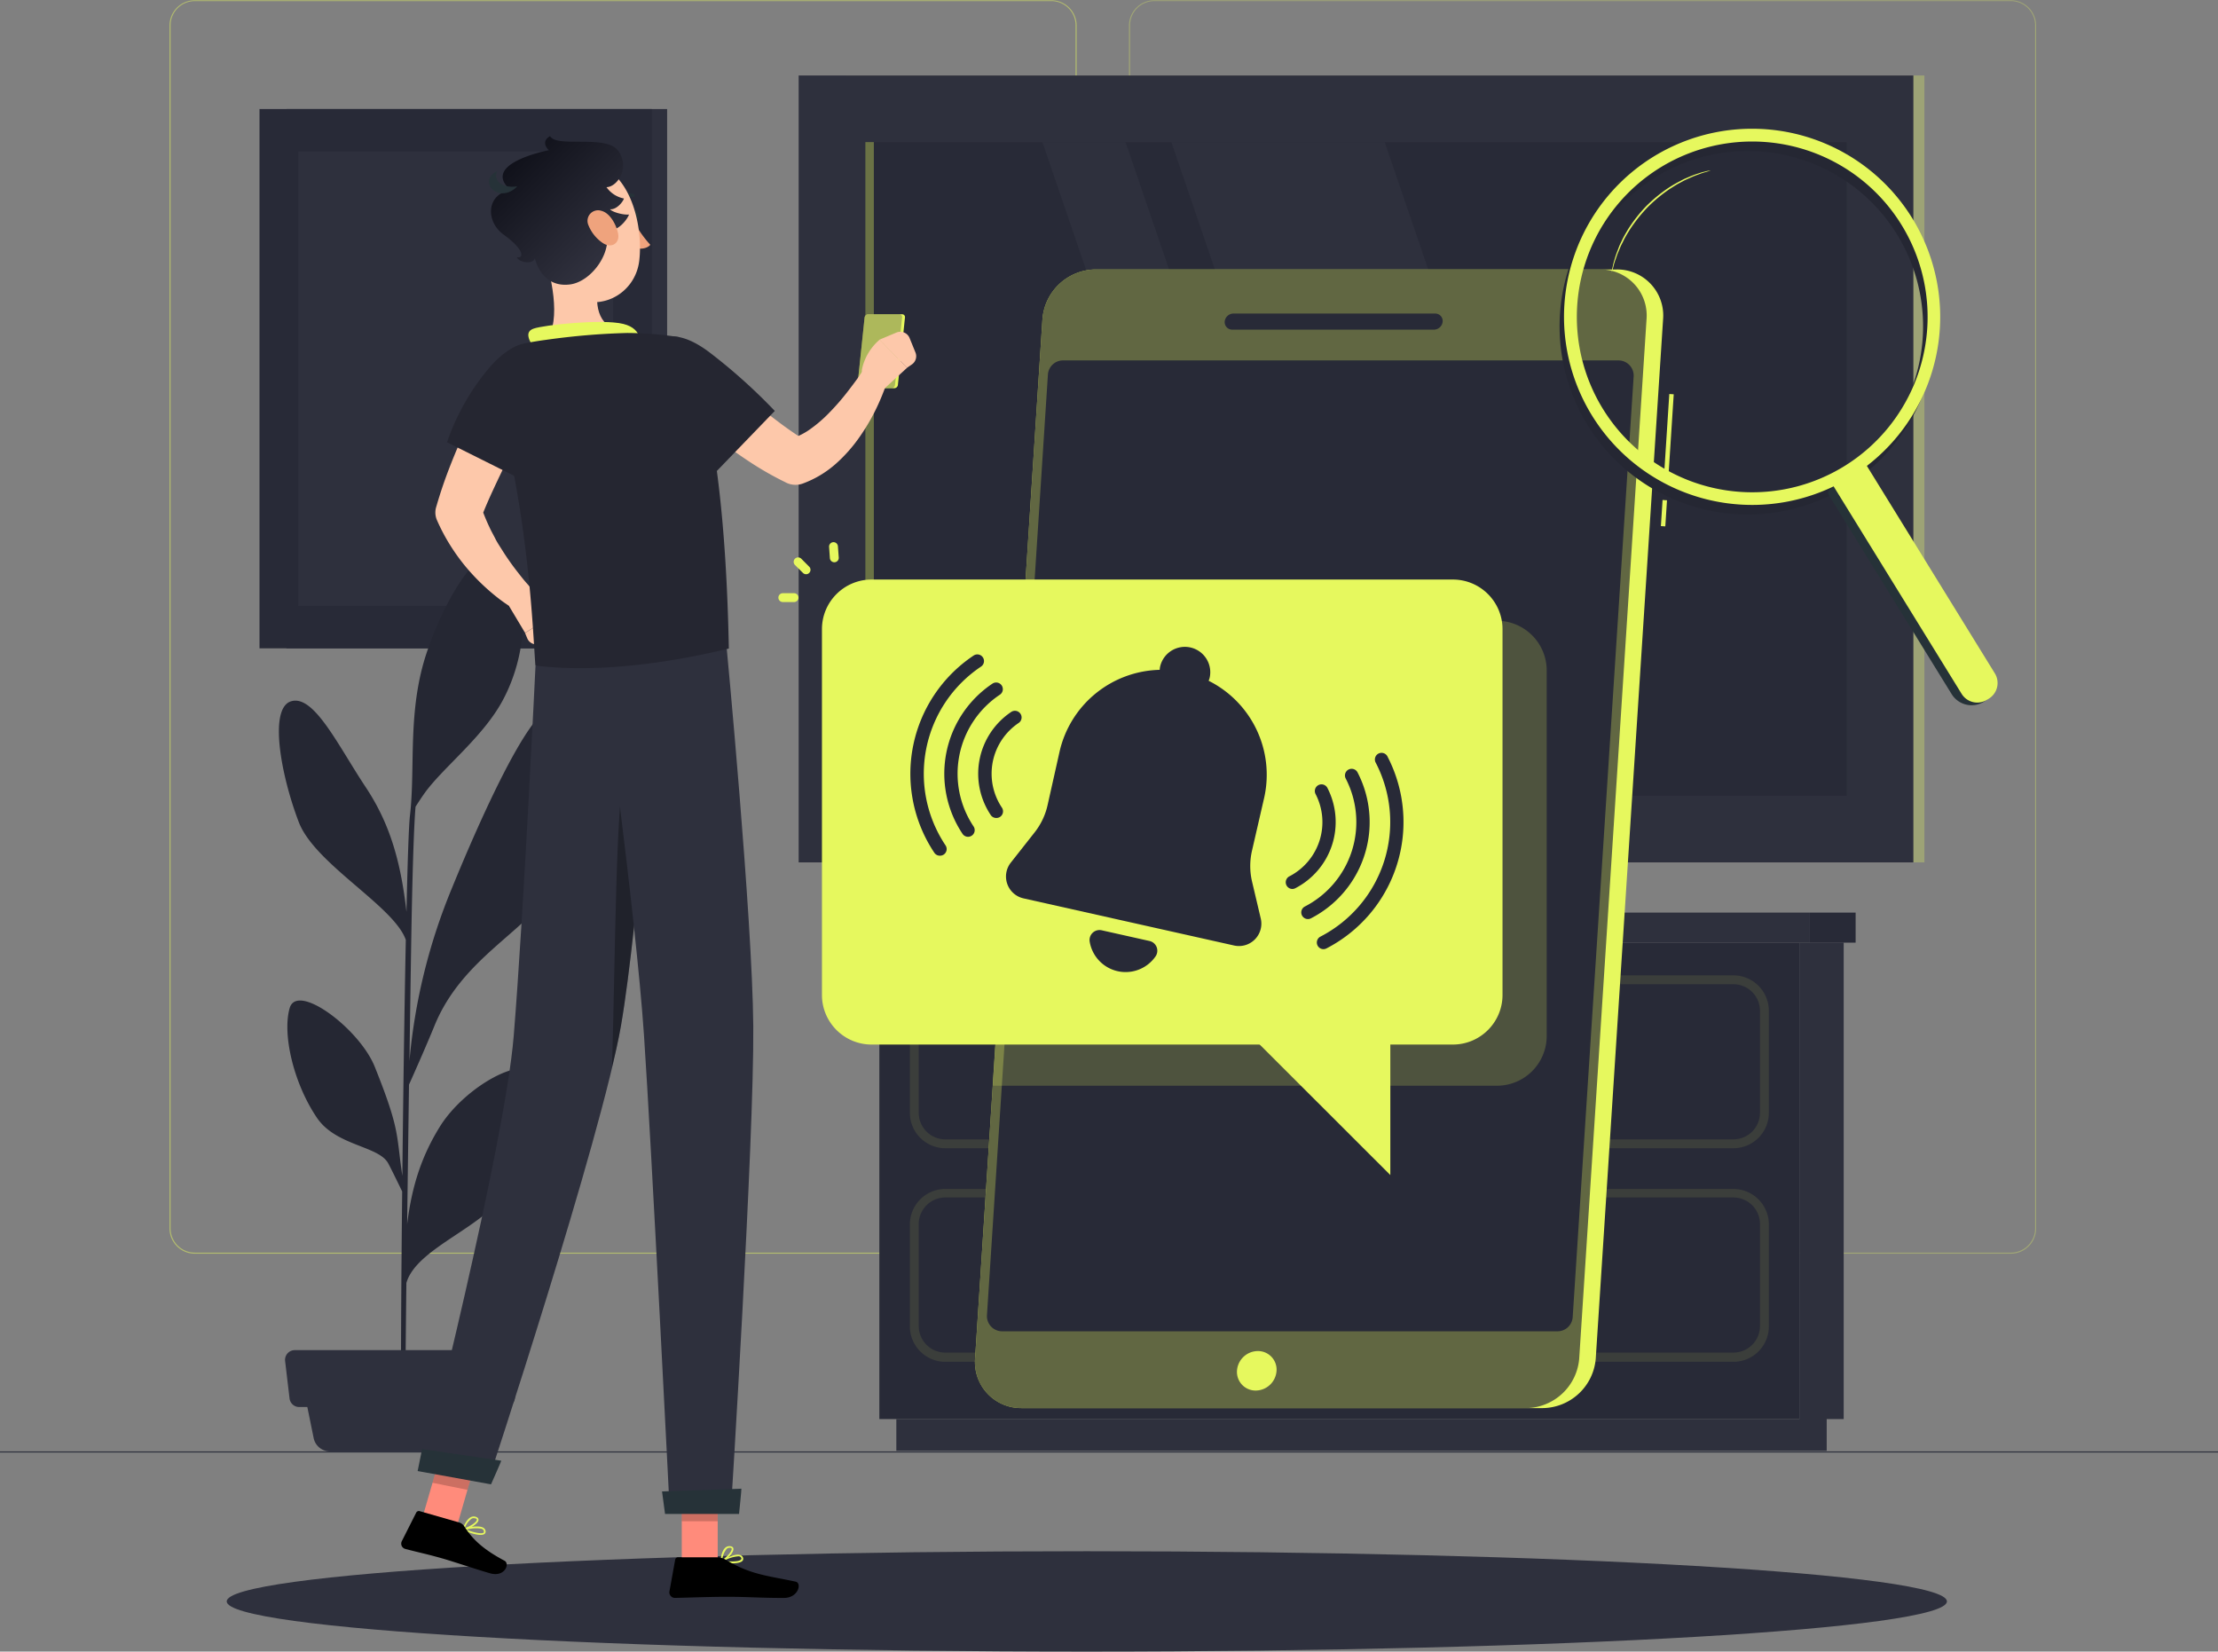
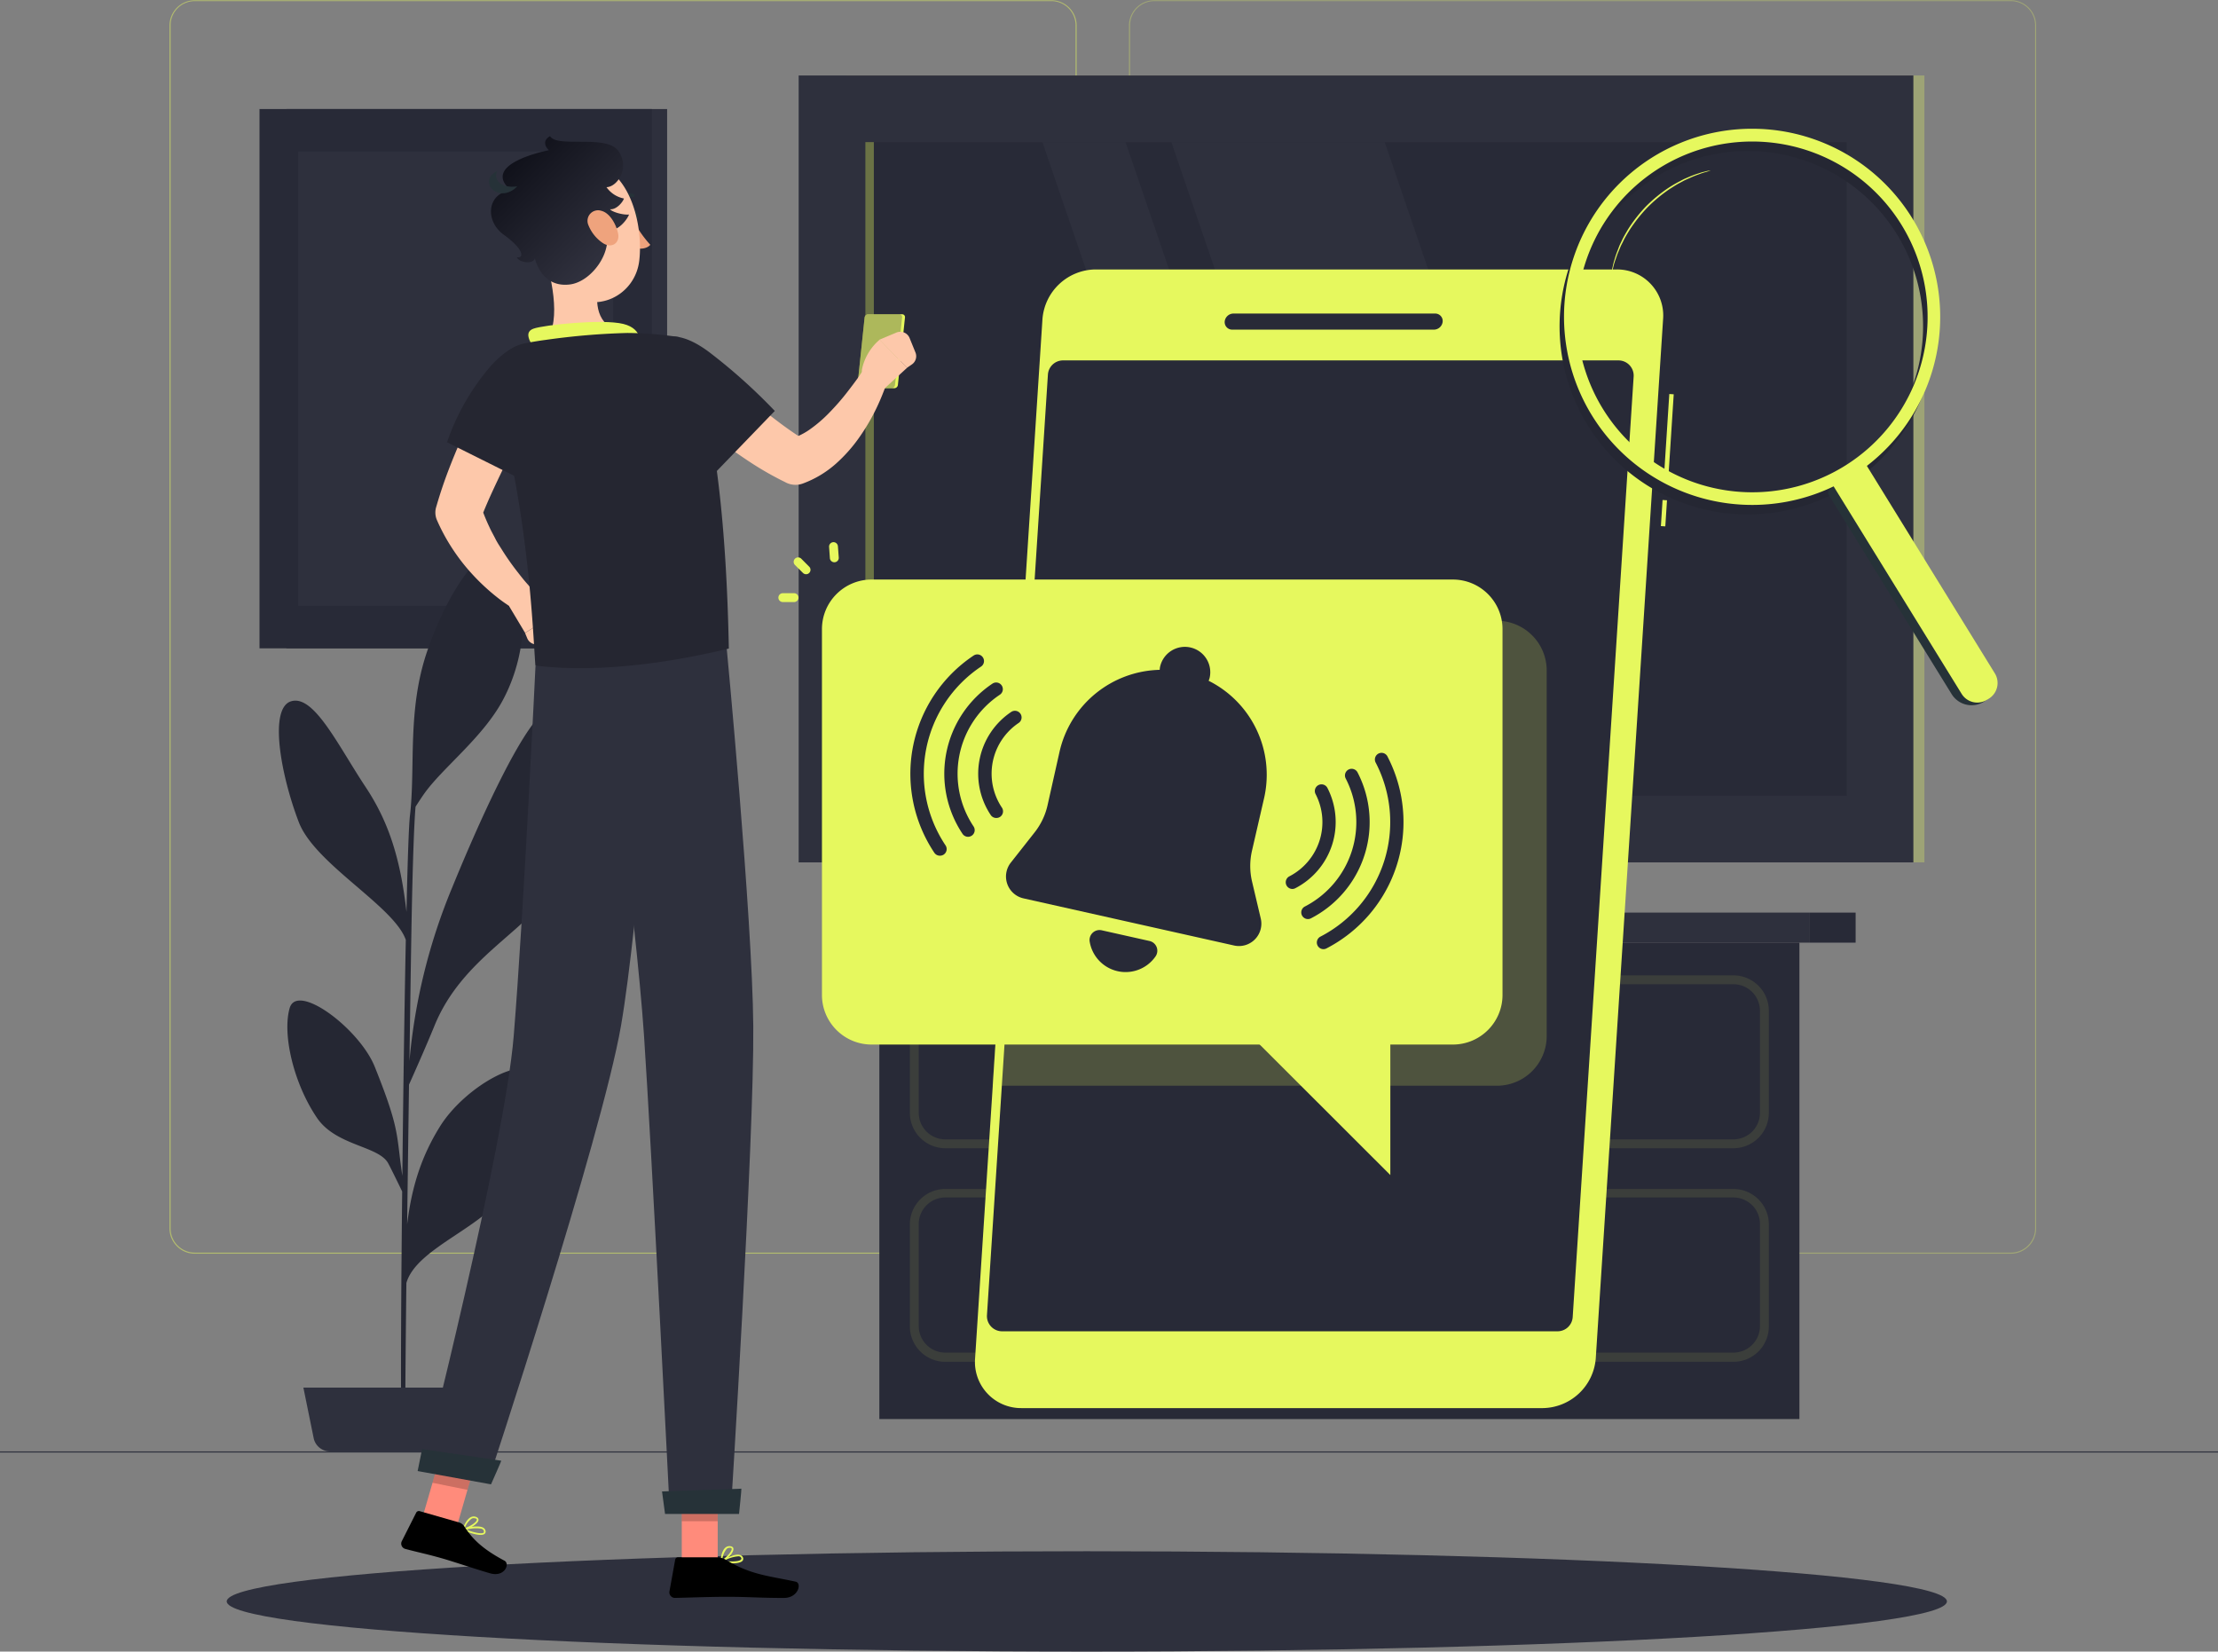
<svg xmlns="http://www.w3.org/2000/svg" width="603" height="449" fill="none">
  <rect width="100%" height="100%" fill="#808080" stroke="none" />
  <g clip-path="url(#clip0_26_280)">
    <path d="M603 394.582H0v.301h603v-.301z" fill="#2E303D" />
    <path d="M285.822 340.838H52.955a6.889 6.889 0 01-4.861-2.02 6.877 6.877 0 01-2.013-4.861V6.881a6.878 6.878 0 012.034-4.823A6.89 6.89 0 0152.955.06h232.867c1.826 0 3.578.725 4.869 2.016a6.875 6.875 0 012.017 4.865v327.016a6.878 6.878 0 01-2.017 4.866 6.89 6.89 0 01-4.869 2.015zM52.955.301a6.587 6.587 0 00-4.648 1.932 6.577 6.577 0 00-1.924 4.648v327.076a6.585 6.585 0 006.573 6.58h232.866a6.603 6.603 0 004.653-1.931 6.589 6.589 0 001.932-4.649V6.881a6.589 6.589 0 00-1.932-4.65 6.603 6.603 0 00-4.653-1.93H52.955z" fill="#E6F85E" fill-opacity=".5" />
    <path d="M546.692 340.838H313.813a6.9 6.9 0 01-4.866-2.019 6.89 6.89 0 01-2.02-4.862V6.881a6.9 6.9 0 016.886-6.82h232.879a6.886 6.886 0 016.862 6.82v327.076a6.877 6.877 0 01-2.008 4.857 6.889 6.889 0 01-4.854 2.024zM313.813.301a6.599 6.599 0 00-4.652 1.93 6.584 6.584 0 00-1.932 4.65v327.076a6.584 6.584 0 001.932 4.649 6.599 6.599 0 004.652 1.931h232.879a6.599 6.599 0 006.585-6.58V6.881A6.599 6.599 0 00546.692.3H313.813z" fill="#E6F85E" fill-opacity=".32" />
    <path d="M230.081 234.447h293.106V20.521H230.081v213.926z" fill="#E6F85E" fill-opacity=".29" />
    <path d="M217.128 234.447h303.056V20.521H217.128v213.926z" fill="#2E303D" />
    <path d="M502.034 216.324V38.644h-266.78v177.68h266.78z" fill="#282A37" />
    <path d="M437.187 216.312l-60.734-177.68h-57.997l60.734 177.68h57.997zm-70.454 0l-60.735-177.68h-22.6l60.734 177.68h22.601z" fill="#2E303D" />
    <path d="M237.57 216.312V38.632h-2.304v177.68h2.304z" fill="#E6F85E" fill-opacity=".35" />
    <path d="M77.871 176.257H181.37V29.643H77.871v146.614z" fill="#2E303D" />
    <path d="M70.551 176.257h106.683V29.643H70.551v146.614z" fill="#282A37" />
    <path d="M166.705 164.689V41.187H81.079V164.69h85.626z" fill="#2E303D" />
    <path d="M118.104 278.9c7.682-18.942 25.953-25.992 32.272-37.958 8.261-15.665 8.213-39.175 1.206-47.646-6.126-7.374-26.387 42.465-28.666 48.032a159.197 159.197 0 00-11.602 47.128c.169-11.701.325-22.449.458-30.74.434-27.04.965-35.74 1.206-38.416.844-1.313 1.845-2.831 2.412-3.615 4.909-6.904 15.787-15.135 21.226-25.172 7.935-14.665 6.657-32.21 1.085-38.742-5.825-6.832-16.112 9.315-21.575 25.306-5.463 15.99-3.136 31.33-4.667 44.585-.314 2.603-.652 12.496-.953 26.233-1.664-14.773-4.969-24.666-11.083-33.897-7.526-11.339-14.026-25.148-20.225-23.365-6.199 1.784-2.87 20.064 2.038 32.885 4.39 11.423 25.917 22.823 29.089 32.005-.374 18.605-.712 42.176-.941 64.143-1.7-11.339-.53-12.291-7.501-29.655-4.137-10.315-21.08-23.04-23.131-15.955-2.05 7.086 1.05 20.485 7.453 29.885 5.174 7.567 16.643 7.555 19.296 12.255.615 1.096 2.665 5.302 3.835 7.712-.277 26.799-.398 50.466-.265 58.527l1.109.084c0-2.084.085-15.665.302-33.74 2.786-9.64 21.539-15.195 27.328-25.185 6.03-10.447 10.42-22.642 7.815-30.8-2.171-6.808-19.296 2.41-26.183 13.725-4.619 7.52-7.441 15.533-8.755 26.306.157-12.291.337-25.498.506-37.958 1.411-3.133 4.583-10.291 6.911-15.967z" fill="#252733" />
    <path d="M129.114 394.582H89.702a4.528 4.528 0 01-4.426-3.615l-2.798-13.738h53.872l-2.798 13.774a4.542 4.542 0 01-4.438 3.579z" fill="#2E303D" />
-     <path d="M137.484 382.519h-56.14a2.651 2.651 0 01-2.628-2.349l-1.206-10.183a2.646 2.646 0 011.55-2.707 2.66 2.66 0 011.079-.233h58.418a2.634 2.634 0 011.975.881 2.627 2.627 0 01.655 2.059l-1.206 10.183a2.658 2.658 0 01-2.497 2.349zm351.706 3.266h12.048V256.258H489.19v129.527zm-245.506 8.64h252.935v-8.628H243.684v8.628z" fill="#2E303D" />
    <path d="M489.202 256.258H239.065v129.527h250.137V256.258zm2.834.012h12.446v-8.17h-12.446v8.17z" fill="#282A37" />
    <path d="M492.036 248.1H235.821v8.17h256.215v-8.17z" fill="#2E303D" />
    <path d="M471.244 312.159H257.011a9.655 9.655 0 01-6.823-2.824 9.637 9.637 0 01-2.825-6.816v-27.716a9.637 9.637 0 012.825-6.816 9.655 9.655 0 016.823-2.824h214.233a9.655 9.655 0 016.823 2.824 9.637 9.637 0 012.825 6.816v27.716a9.637 9.637 0 01-2.825 6.816 9.655 9.655 0 01-6.823 2.824zm-214.233-44.586c-1.92 0-3.76.762-5.117 2.118a7.227 7.227 0 00-2.119 5.112v27.716c0 1.917.762 3.756 2.119 5.112a7.238 7.238 0 005.117 2.118h214.233c1.92 0 3.76-.762 5.117-2.118a7.227 7.227 0 002.119-5.112v-27.716a7.227 7.227 0 00-2.119-5.112 7.238 7.238 0 00-5.117-2.118H257.011zm214.233 102.655H257.011a9.654 9.654 0 01-6.823-2.823 9.637 9.637 0 01-2.825-6.817v-27.715a9.637 9.637 0 012.825-6.817 9.654 9.654 0 016.823-2.823h214.233a9.654 9.654 0 016.823 2.823 9.637 9.637 0 012.825 6.817v27.715a9.637 9.637 0 01-2.825 6.817 9.654 9.654 0 01-6.823 2.823zm-214.233-44.682c-1.92 0-3.76.762-5.117 2.118a7.227 7.227 0 00-2.119 5.112v27.716c0 1.917.762 3.756 2.119 5.112a7.238 7.238 0 005.117 2.118h214.233c1.92 0 3.76-.762 5.117-2.118a7.227 7.227 0 002.119-5.112v-27.716a7.227 7.227 0 00-2.119-5.112 7.238 7.238 0 00-5.117-2.118H257.011z" fill="#E6F85E" fill-opacity=".1" />
-     <path d="M422.558 292.878H305.697a3.136 3.136 0 01-3.136-3.12v-2.29a3.13 3.13 0 013.136-3.121h116.861a3.134 3.134 0 013.136 3.121v2.29a3.13 3.13 0 01-3.136 3.12zm-116.861-6.025a.736.736 0 00-.724.711v2.29a.736.736 0 00.724.711h116.861a.727.727 0 00.724-.711v-2.29a.724.724 0 00-.724-.711H305.697zm116.861 64.095H305.697a3.136 3.136 0 01-3.136-3.121v-2.289a3.13 3.13 0 013.136-3.121h116.861a3.134 3.134 0 013.136 3.121v2.289a3.13 3.13 0 01-3.136 3.121zm-116.861-6.121a.735.735 0 00-.724.711v2.289a.732.732 0 00.22.5.731.731 0 00.504.211h116.861a.726.726 0 00.724-.711v-2.289a.724.724 0 00-.724-.711H305.697z" fill="#fff" />
    <path d="M295.47 449c129.141 0 233.831-6.107 233.831-13.641 0-7.533-104.69-13.64-233.831-13.64s-233.831 6.107-233.831 13.64c0 7.534 104.69 13.641 233.831 13.641z" fill="#2E303D" />
    <path d="M451.997 135.929l-.459 7.094 1.204.078.459-7.095-1.204-.077zm1.83-28.815l-1.505 23.316 1.204.078 1.505-23.317-1.204-.077zm-14.312-33.861H297.749a14.646 14.646 0 00-9.777 3.973 14.623 14.623 0 00-4.562 9.51l-18.319 282.576a12.514 12.514 0 003.343 9.523 12.543 12.543 0 009.284 3.974h141.741a14.67 14.67 0 009.798-3.973 14.645 14.645 0 004.577-9.524l18.308-282.575a12.519 12.519 0 00-7.568-12.477 12.538 12.538 0 00-5.059-1.007z" fill="#E6F85E" />
-     <path opacity=".7" d="M435.016 73.253H297.749a14.646 14.646 0 00-9.777 3.973 14.623 14.623 0 00-4.562 9.51l-18.319 282.576a12.514 12.514 0 003.343 9.523 12.543 12.543 0 009.284 3.974h137.243a14.673 14.673 0 009.798-3.973 14.645 14.645 0 004.577-9.524l18.307-282.575a12.516 12.516 0 00-7.568-12.477 12.538 12.538 0 00-5.059-1.007z" fill="#282A37" />
    <path d="M423.439 361.926H272.448a4.143 4.143 0 01-1.643-.337 4.127 4.127 0 01-2.482-4.049l16.57-255.704a4.121 4.121 0 014.113-3.856h151.003a4.14 4.14 0 014.125 4.398L427.563 358.07a4.116 4.116 0 01-1.298 2.744 4.128 4.128 0 01-2.826 1.112zM389.888 89.617h-54.885a2.04 2.04 0 01-2.05-2.193 2.412 2.412 0 012.327-2.181h54.885a2.026 2.026 0 012.05 2.18 2.414 2.414 0 01-2.327 2.193z" fill="#282A37" />
    <path d="M347.051 372.662a5.731 5.731 0 01-5.656 5.375 5.08 5.08 0 01-3.722-1.578 5.07 5.07 0 01-1.38-3.797 5.722 5.722 0 015.656-5.362 5.05 5.05 0 015.102 5.362z" fill="#E6F85E" />
    <path opacity=".2" d="M406.989 168.762H278.055l-8.201 126.406h137.135a13.538 13.538 0 009.54-3.956 13.517 13.517 0 003.967-9.528v-99.39a13.517 13.517 0 00-3.95-9.559 13.54 13.54 0 00-9.557-3.973z" fill="#E6F85E" />
    <path d="M394.977 157.555h-158.01c-7.46 0-13.507 6.043-13.507 13.497v99.425c0 7.454 6.047 13.496 13.507 13.496h158.01c7.46 0 13.507-6.042 13.507-13.496v-99.425c0-7.454-6.047-13.497-13.507-13.497zm-175.835-1.446a1.204 1.204 0 01-.844-.349l-2.171-2.157a1.211 1.211 0 010-1.711 1.21 1.21 0 011.713 0l2.158 2.169a1.203 1.203 0 01-.393 1.959c-.147.06-.304.09-.463.089zm-3.268 7.568h-3.051a1.206 1.206 0 01-.853-2.057c.226-.226.533-.353.853-.353h3.051a1.208 1.208 0 011.206 1.205 1.204 1.204 0 01-1.206 1.205zm10.95-10.821a1.207 1.207 0 01-1.206-1.121l-.217-3.048a1.215 1.215 0 01.293-.878 1.209 1.209 0 01.829-.412 1.204 1.204 0 011.278 1.121l.229 3.049a1.2 1.2 0 01-1.121 1.289h-.085z" fill="#E6F85E" />
    <path d="M329.467 270.983l48.517 48.466v-48.466h-48.517z" fill="#E6F85E" />
    <path d="M342.769 249.751l-2.412-10.23a18.496 18.496 0 010-8.17l3.353-14.569a28.545 28.545 0 00-2.111-18.448 28.582 28.582 0 00-13.012-13.256c.107-.268.199-.542.277-.819a6.887 6.887 0 00-.907-5.2 6.897 6.897 0 00-7.013-3.101 6.913 6.913 0 00-4.461 2.827 6.885 6.885 0 00-1.09 2.461c-.06.282-.096.568-.108.856a28.621 28.621 0 00-17.429 6.44 28.585 28.585 0 00-9.791 15.78l-3.268 14.581a18.4 18.4 0 01-3.497 7.362l-6.501 8.255a6.094 6.094 0 003.461 9.712l57.285 12.821a6.088 6.088 0 007.224-7.302zm-43.259 3.157a2.71 2.71 0 00-2.463.691 2.709 2.709 0 00-.793 2.43 9.9 9.9 0 0013.351 7.565 9.903 9.903 0 004.534-3.564 2.71 2.71 0 00-1.604-4.206l-13.025-2.916zm-43.995-20.28a1.792 1.792 0 01-1.507-.808 38.63 38.63 0 01-5.763-29.019 38.66 38.66 0 0116.46-24.592 1.812 1.812 0 012.508.507 1.804 1.804 0 01-.506 2.506 35.053 35.053 0 00-14.889 22.304 35.03 35.03 0 005.241 26.294 1.805 1.805 0 01-.494 2.507 1.842 1.842 0 01-1.05.301z" fill="#282A37" />
    <path d="M263.173 227.494a1.806 1.806 0 01-1.495-.807 29.446 29.446 0 018.14-40.838 1.815 1.815 0 012.786 1.86 1.82 1.82 0 01-.772 1.153 25.82 25.82 0 00-10.998 16.426 25.806 25.806 0 003.847 19.387 1.807 1.807 0 01-.495 2.506c-.3.201-.652.31-1.013.313z" fill="#282A37" />
    <path d="M270.843 222.373a1.78 1.78 0 01-1.495-.795 20.22 20.22 0 01-3.015-15.197 20.22 20.22 0 018.635-12.868 1.808 1.808 0 012.014 3.001 16.599 16.599 0 00-4.591 4.584 16.6 16.6 0 00-.004 18.467 1.816 1.816 0 01-.494 2.507c-.311.204-.677.31-1.05.301zm88.967 35.669a1.813 1.813 0 01-1.753-1.38 1.804 1.804 0 01.921-2.031 35.06 35.06 0 0017.319-20.488 35.03 35.03 0 00-2.244-26.724 1.796 1.796 0 01-.198-1.43 1.807 1.807 0 012.984-.826c.181.171.324.377.422.605a38.635 38.635 0 01-4.852 42.687 38.705 38.705 0 01-11.815 9.394 1.924 1.924 0 01-.784.193z" fill="#282A37" />
    <path d="M355.577 249.86a1.813 1.813 0 01-1.753-1.38 1.804 1.804 0 01.921-2.031 25.817 25.817 0 0012.774-15.099 25.787 25.787 0 00-1.667-19.701 1.82 1.82 0 01-.117-1.382 1.815 1.815 0 012.277-1.175c.458.145.84.467 1.06.894a29.406 29.406 0 01-3.668 32.511 29.457 29.457 0 01-8.995 7.158 1.749 1.749 0 01-.832.205z" fill="#282A37" />
    <path d="M351.344 241.677a1.817 1.817 0 01-1.633-2.56c.164-.368.446-.671.801-.862a16.604 16.604 0 008.221-9.706 16.58 16.58 0 00-1.07-12.671 1.812 1.812 0 013.22-1.663 20.239 20.239 0 011.277 15.433 20.26 20.26 0 01-10.008 11.825c-.25.129-.527.199-.808.204z" fill="#282A37" />
    <path d="M245.252 85.435h-9.214a1.014 1.014 0 00-.976.868l-1.93 18.364a.784.784 0 00.784.88h9.214a1.01 1.01 0 00.977-.88l1.929-18.364a.774.774 0 00-.46-.805.775.775 0 00-.324-.063z" fill="#E6F85E" />
    <path opacity=".4" d="M244.42 85.435h-8.382a1.014 1.014 0 00-.976.868l-1.93 18.364a.784.784 0 00.784.88h8.442a1 1 0 00.965-.88l1.929-18.364a.764.764 0 00-.203-.638.751.751 0 00-.629-.23z" fill="#585858" />
    <path d="M199.075 425.008c1.206 0 2.412-.181 2.834-.735a.895.895 0 000-1.012 1.279 1.279 0 00-.76-.542c-1.64-.446-4.969 1.506-5.114 1.59a.22.22 0 00-.096.229.248.248 0 00.066.127.248.248 0 00.127.066c.971.175 1.956.268 2.943.277zm1.471-1.892c.148-.019.298-.019.446 0a.797.797 0 01.47.326c.169.289.121.433 0 .506-.422.638-2.894.65-4.715.397a9.917 9.917 0 013.799-1.229z" fill="#E6F85E" />
    <path d="M196.108 424.731h.096c1.206-.53 3.401-2.639 3.172-3.748 0-.253-.253-.578-.893-.638a1.677 1.677 0 00-1.266.385c-1.206 1.025-1.339 3.615-1.351 3.76a.259.259 0 00.109.217c.041.02.087.029.133.024zm2.219-3.952h.132c.422 0 .459.204.459.253.144.662-1.375 2.325-2.545 3.048a5.252 5.252 0 011.206-3.012c.209-.179.473-.281.748-.289z" fill="#E6F85E" />
    <path d="M195.119 401.908h-9.769v22.594h9.769v-22.594zm-80.609 11.821l9.756 1.061 6.356-21.944-9.757-1.048-6.355 21.931z" fill="#FF8B7B" />
    <path d="M128.801 416.995c1.206.313 2.412.446 2.954 0a.854.854 0 00.193-.988 1.197 1.197 0 00-.603-.699c-1.507-.832-5.246.217-5.402.253a.236.236 0 00-.118.075.228.228 0 00-.051.13.251.251 0 00.144.229c.931.414 1.895.749 2.883 1zm1.905-1.446c.147.035.288.088.422.156a.761.761 0 01.386.422c.097.326 0 .446 0 .518-.579.494-3.003-.096-4.727-.795a10.16 10.16 0 013.919-.289v-.012z" fill="#E6F85E" />
    <path d="M125.967 416.019h.096c1.206-.229 3.98-1.699 4.028-2.808 0-.265-.096-.626-.711-.843a1.734 1.734 0 00-1.339.072c-1.423.687-2.219 3.169-2.255 3.265a.227.227 0 000 .229.202.202 0 00.181.085zm3.135-3.242h.145c.398.145.386.314.386.362 0 .675-1.93 1.892-3.256 2.289a5.118 5.118 0 011.881-2.59c.265-.122.565-.143.844-.061z" fill="#E6F85E" />
    <path d="M124.785 413.886l-10.673-3.061a.82.82 0 00-.965.41l-3.932 7.796a1.494 1.494 0 00.005 1.26 1.492 1.492 0 00.972.801c3.739 1 5.608 1.313 10.3 2.651 2.882.831 8.755 2.832 12.747 3.976 3.992 1.145 5.463-2.602 3.919-3.422-6.922-3.675-9.141-6.639-10.974-9.387a2.496 2.496 0 00-1.399-1.024zm70.225 9.483h-10.661a.796.796 0 00-.796.675l-1.556 8.616a1.51 1.51 0 001.484 1.747c3.847-.072 9.395-.301 14.231-.301 5.656 0 8.743.313 15.376.313 4.004 0 4.945-4.048 3.244-4.422-7.706-1.663-12.156-1.844-18.934-5.917a4.835 4.835 0 00-2.388-.711z" fill="#000" />
    <path opacity=".2" d="M195.119 401.908h-9.769v11.653h9.769v-11.653zm-74.254-10.11l9.757 1.06-3.534 12.171-9.503-1.916 3.28-11.315z" fill="#000" />
    <path d="M179.055 177.197s-5.391 73.675-10.215 101.607c-5.318 30.595-36.264 124.273-36.264 124.273l-17.729-3.242s22.348-87.966 24.82-118.26c2.689-32.872 5.921-100.63 5.921-100.63l33.467-3.748z" fill="#2E303D" />
-     <path opacity=".3" d="M169.974 207.805c.964-4.049 3.184 1.048 5.764 9.881-1.953 21.859-4.498 47.176-6.934 61.13-.543 3.121-1.363 6.905-2.412 11.195.928-31.186.965-71.253 3.582-82.206z" fill="#000" />
    <path d="M197.47 175.197s7.08 74.06 7.321 103.812c.253 30.957-6.127 132.298-6.127 132.298h-16.558s-4.969-99.534-7.031-129.936c-2.255-33.138-11.746-102.427-11.746-102.427l34.141-3.747z" fill="#2E303D" />
    <path d="M136.278 397.112c.072 0-2.786 6.423-2.786 6.423l-19.947-3.615 1.206-5.965 21.527 3.157zm65.281 7.604c.072 0-.639 6.868-.639 6.868h-20.117l-.82-6.121 21.576-.747z" fill="#263238" />
    <path d="M146.071 109.186c-1.327 2.567-2.786 5.266-4.113 7.929l-4.052 8.026a378.256 378.256 0 00-3.847 8.049c-1.242 2.687-2.412 5.362-3.413 8.038l-.097-4.218a52.094 52.094 0 002.533 6.338c.47 1.061 1.073 2.073 1.592 3.121.519 1.049 1.206 2.049 1.821 3.037a69.695 69.695 0 004.149 5.917c.747.952 1.495 1.928 2.291 2.843a79.24 79.24 0 002.412 2.651l.241.266a3.469 3.469 0 01-1.9 5.742c-.81.158-1.65.024-2.369-.38a39.771 39.771 0 01-3.618-2.302c-1.206-.795-2.267-1.626-3.353-2.506a57.724 57.724 0 01-6.102-5.796 52.866 52.866 0 01-5.246-6.772 51.915 51.915 0 01-4.173-7.688 5.189 5.189 0 01-.253-3.615l.169-.567a121.86 121.86 0 013.075-9.182 173.104 173.104 0 013.618-8.797 196.49 196.49 0 014.028-8.531c1.411-2.808 2.834-5.555 4.462-8.363a6.994 6.994 0 019.457-2.721 6.987 6.987 0 012.82 9.421l-.132.06z" fill="#FDC8AA" />
    <path d="M152.993 104.896c.483 9.195-9.961 26.077-9.961 26.077l-21.503-10.737a63.237 63.237 0 0111.915-20.762c11.372-12.556 19.103-3.013 19.549 5.422z" fill="#252631" />
    <path d="M138.425 164.822l4.329 7.23 9.009-5.76a14.583 14.583 0 00-7.007-6.302 3.014 3.014 0 00-3.618 1.53l-2.713 3.302zm7.935 10.315l4.185-.784a2.72 2.72 0 001.749-1.138 2.721 2.721 0 00.422-2.043l-.953-4.82-9.009 5.76.603 1.458a2.703 2.703 0 003.003 1.567z" fill="#FDC8AA" />
    <path d="M171.771 58.696c.084.784.579 1.398 1.085 1.35.507-.048.844-.711.748-1.494-.097-.784-.579-1.398-1.086-1.362-.506.036-.844.71-.747 1.506z" fill="#263238" />
    <path d="M172.277 60.094a30.306 30.306 0 004.523 6.459c-1.206 1.41-3.618 1-3.618 1l-.905-7.459z" fill="#EFA37D" />
    <path d="M168.394 54.539a.423.423 0 00.349-.108 3.507 3.507 0 013.172-.856.436.436 0 00.555-.313.485.485 0 00-.326-.579 4.45 4.45 0 00-4.028 1.036.466.466 0 00-.142.332.465.465 0 00.142.331.411.411 0 00.278.157z" fill="#263238" />
    <path d="M147.458 67.42c2.303 6.977 5.366 19.835 1.001 24.992 0 0 2.87 7.026 16.088 5.905 14.556-1.205 6.03-7.772 6.03-7.772-8.177-1.205-8.732-7.098-8.057-12.725l-15.062-10.4z" fill="#FDC8AA" />
    <path d="M145.335 94.955c-1.363-2.181-2.882-4.675-.302-5.603 2.835-1.025 18.754-2.687 24.422-1.29 5.668 1.398 4.51 6.025 4.51 6.025l-28.63.868z" fill="#E6F85E" />
    <path d="M191.947 97.895c2.074 1.904 4.317 4.013 6.549 5.941 2.231 1.928 4.486 3.904 6.753 5.808 2.267 1.904 4.583 3.7 6.911 5.447a101.565 101.565 0 007.055 4.82l-4.824-.458a18.014 18.014 0 005.608-2.591 36.78 36.78 0 005.523-4.735 63.679 63.679 0 005.077-5.869 139.484 139.484 0 002.412-3.205c.796-1.097 1.52-2.254 2.183-3.266l.133-.193a3.484 3.484 0 016.259 2.892 47.008 47.008 0 01-1.496 4.302 61.982 61.982 0 01-1.784 4.121 55.78 55.78 0 01-4.619 7.893 41.324 41.324 0 01-6.392 7.23 28.206 28.206 0 01-9.105 5.447 5.77 5.77 0 01-4.439-.253l-.398-.205a87.023 87.023 0 01-8.707-4.916c-2.737-1.772-5.391-3.615-7.947-5.592a206.512 206.512 0 01-7.441-6.025 105.025 105.025 0 01-7.08-6.591 6.987 6.987 0 014.79-11.821 7 7 0 014.919 1.771l.06.048z" fill="#FDC8AA" />
    <path d="M184.578 91.641s12.157 11.785 13.568 84.677c-19.441 4.711-38.146 6.446-52.594 4.615-.687-9.146-1.712-40.886-10.999-74.35a10.569 10.569 0 011.178-8.426 10.572 10.572 0 017.011-4.829 92.602 92.602 0 015.717-.94 192.396 192.396 0 0122.118-1.867 97.96 97.96 0 0114.001 1.12z" fill="#252631" />
    <path d="M175.147 104.342c1.206 9.122 16.884 26.655 16.884 26.655l18.609-19.28a152.6 152.6 0 00-17.873-16.015c-13.64-10.182-18.705.18-17.62 8.64z" fill="#252631" />
    <path d="M240.38 105.692l6.223-5.7-7.453-7.652a14.582 14.582 0 00-4.824 8.122 3.012 3.012 0 002.291 3.229l3.763 2.001z" fill="#FDC8AA" />
    <path d="M248.894 95.847l-1.604-3.94a2.723 2.723 0 00-3.618-1.483l-4.57 1.916 7.453 7.652 1.302-.88a2.71 2.71 0 001.037-3.265zM145.6 59.106c1.749 9.64 2.28 15.352 7.707 19.943 8.164 6.905 19.428 1.53 20.502-8.315 1.013-8.869-2.014-23.148-11.831-26.257-9.817-3.109-18.126 4.989-16.378 14.629z" fill="#FDC8AA" />
    <path d="M164.619 62.576c3.389.771 6.03-3.145 6.392-4.253-1.652.156-4.583-.687-5.162-1.434 1.809.156 3.558-2.073 3.775-2.928a7.529 7.529 0 01-4.74-3.073c2.931-.06 6.452-5.218 3.232-9.833-3.22-4.615-16.679-.747-18.572-4.037-2.822 1.639-.314 3.82-.314 3.82s-19.042 3.615-10.263 10.953c-6.44.579-7.344 8.183-1.977 12.05 5.366 3.869 5.644 6.423 3.509 6.11.856 1.639 4.679 1.856 4.896.265.905 3.338 3.51 7.857 9.516 7.122 6.006-.735 11.891-9.134 9.708-14.762z" fill="url(#paint0_linear_26_280)" />
    <path d="M140.632 50.67c-4.535.627-6.597-1.927-5.464-4.18-5.62 2.867.519 9.206 5.464 4.18z" fill="#263238" />
    <path d="M159.928 61.106a10.6 10.6 0 003.955 4.965c2.412 1.59 4.595 0 4.185-2.41-.374-2.217-2.074-5.724-4.583-6.35a2.87 2.87 0 00-3.557 3.795z" fill="#EFA37D" />
    <path d="M453.061 134.844a51.11 51.11 0 01-28.198-36.762 51.119 51.119 0 0195.028-34.027 51.113 51.113 0 01-7.582 59.782 51.112 51.112 0 01-59.248 11.007zm42.62-89.14a47.682 47.682 0 00-59.873 16.08 47.68 47.68 0 1059.873-16.08z" fill="#252733" />
    <path d="M539.341 190.784a6.37 6.37 0 01-8.75-2.07l-33.43-54.19a1.088 1.088 0 01.35-1.5l7.13-4.4a1.104 1.104 0 011.49.33l35.16 52.83a6.374 6.374 0 01.953 4.918 6.37 6.37 0 01-2.903 4.082z" fill="#263238" />
    <path d="M454.291 132.264a51.119 51.119 0 01-28.222-36.766 51.122 51.122 0 0133.029-57.505 51.129 51.129 0 0162.023 23.472 51.12 51.12 0 01-66.83 70.799zm42.62-89.14a47.682 47.682 0 00-59.873 16.08 47.68 47.68 0 1059.873-16.08z" fill="#E6F85E" />
    <path d="M497.818 130.959l8.962-5.529 35.55 57.627a5 5 0 01-1.631 6.881l-.519.32a5 5 0 01-6.88-1.63l-35.55-57.627.068-.042zm-59.647-56.955a9.203 9.203 0 01.28-1.58c.118-.616.275-1.223.47-1.82.226-.803.493-1.594.8-2.37l.51-1.35c.19-.47.44-.93.67-1.43.45-1 1.06-2 1.67-3.05a39.724 39.724 0 014.9-6.28 40.057 40.057 0 016.14-5.06 34.524 34.524 0 013-1.75c.48-.25.94-.51 1.4-.72l1.34-.57a23.18 23.18 0 012.34-.86 14.3 14.3 0 011.81-.52 11.68 11.68 0 011.57-.33 10.57 10.57 0 01-1.52.51 16.45 16.45 0 00-1.77.6c-.779.266-1.544.574-2.29.92l-1.31.59c-.46.21-.91.48-1.38.73-1 .49-1.92 1.13-2.95 1.77a40.532 40.532 0 00-6 5 41.26 41.26 0 00-4.87 6.17c-.61 1-1.23 2-1.69 3-.23.48-.49.93-.69 1.39l-.56 1.33c-.38.83-.61 1.63-.86 2.32a15.952 15.952 0 00-.54 1.79c-.115.535-.272 1.06-.47 1.57z" fill="#E6F85E" />
  </g>
  <defs>
    <linearGradient id="paint0_linear_26_280" x1="171.011" y1="75.981" x2="133.485" y2="38.455" gradientUnits="userSpaceOnUse">
      <stop stop-color="#383947" />
      <stop offset="1" stop-color="#090A12" />
    </linearGradient>
    <clipPath id="clip0_26_280">
      <path fill="#fff" d="M0 0h603v449H0z" />
    </clipPath>
  </defs>
</svg>